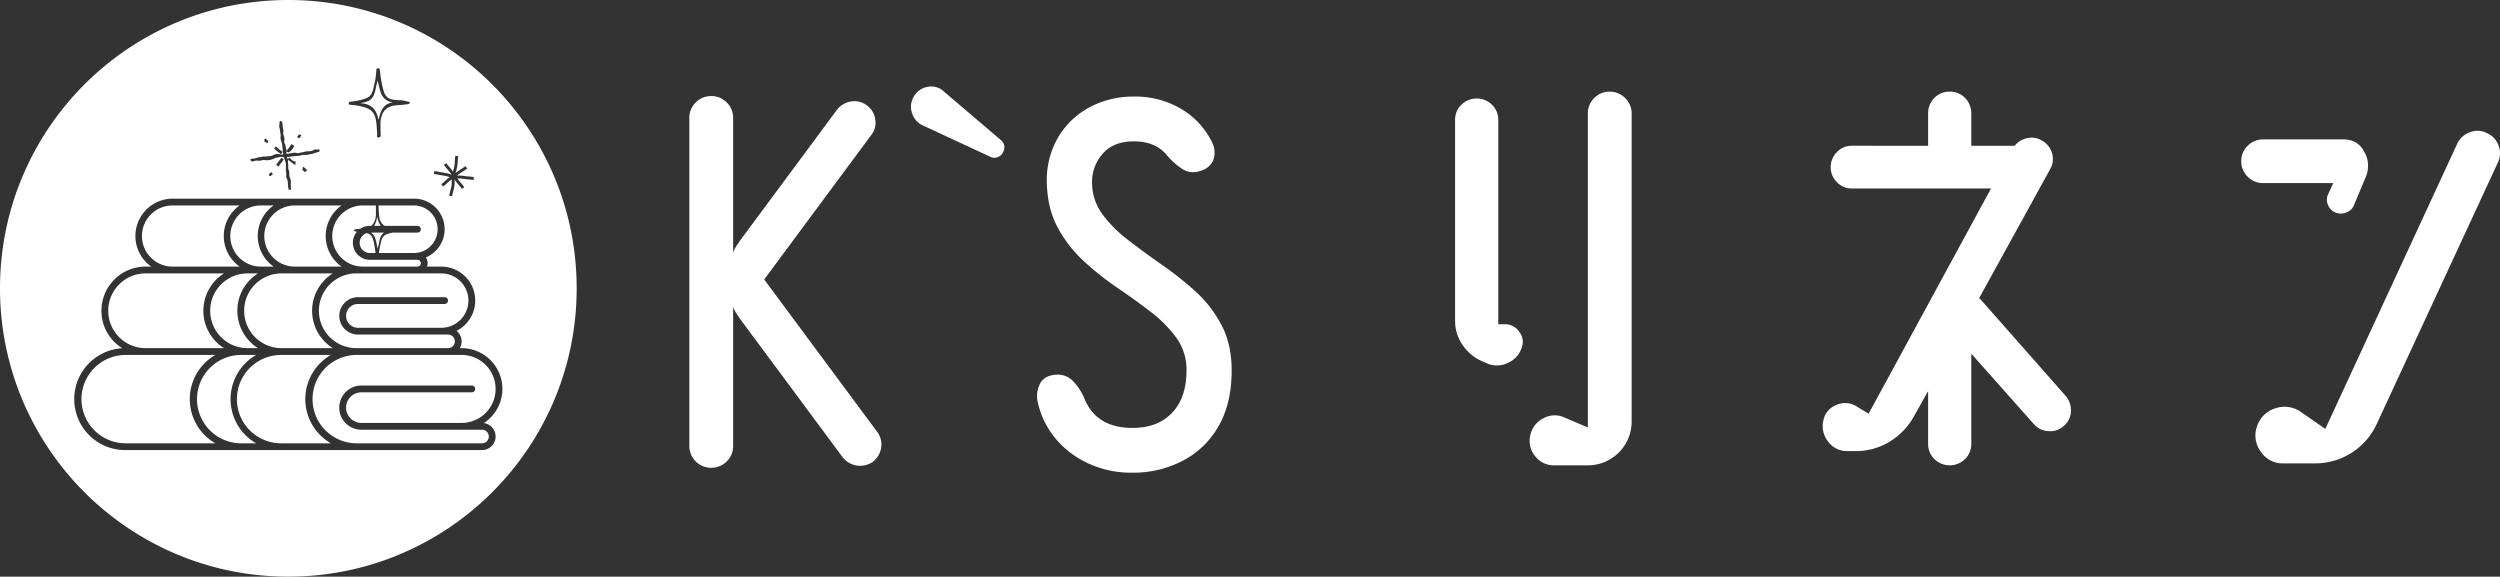
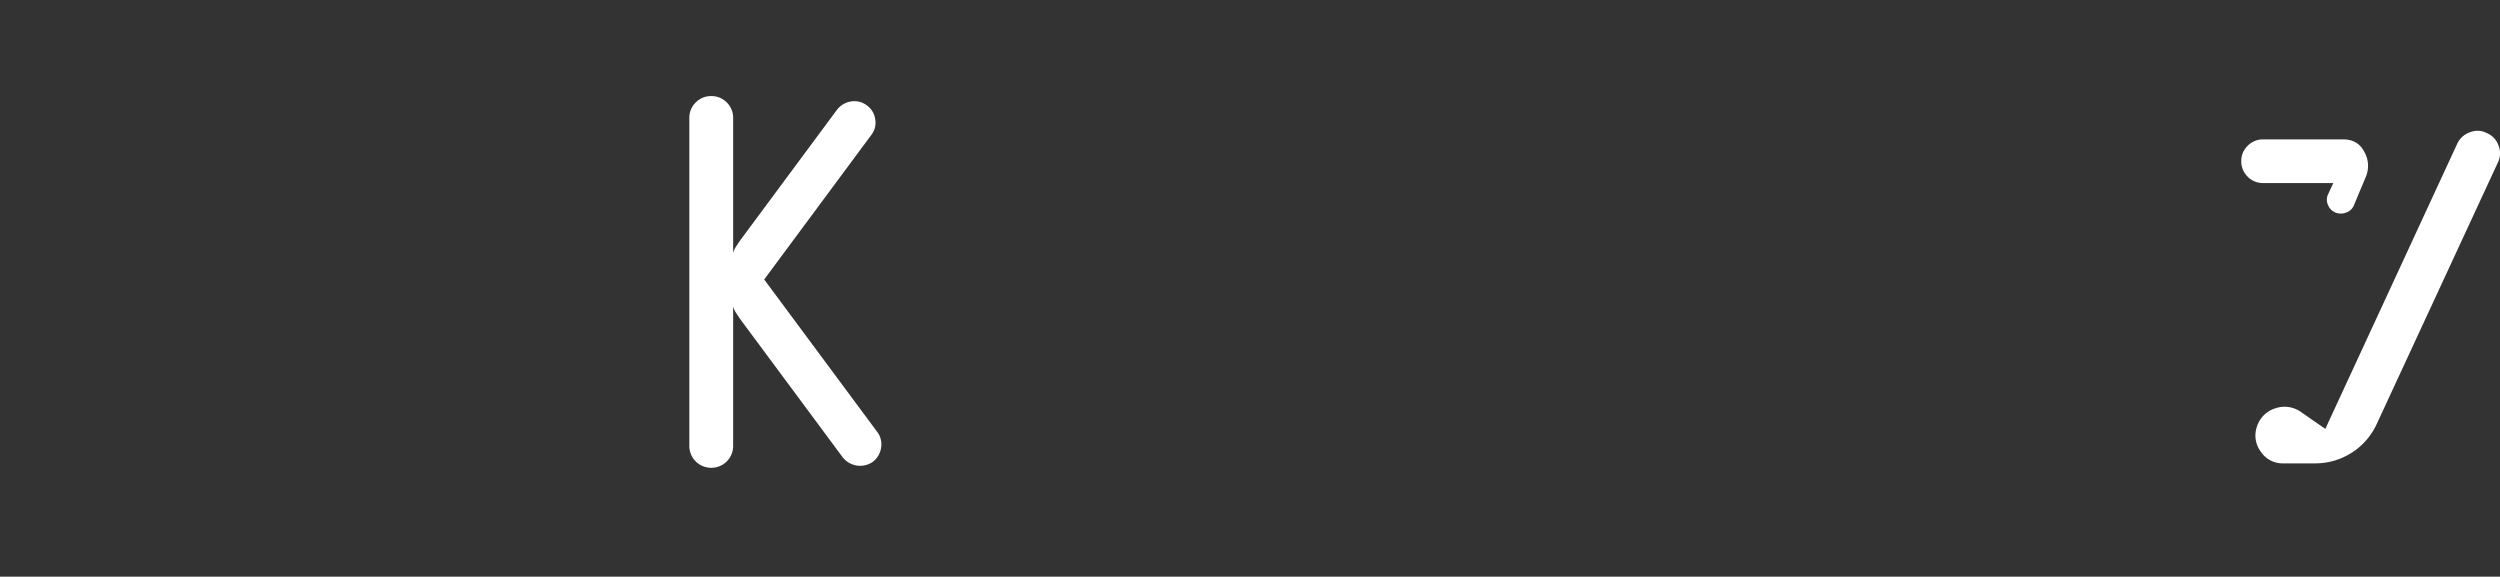
<svg xmlns="http://www.w3.org/2000/svg" width="1134.653" height="261.723" viewBox="0 0 1134.653 261.723">
  <rect x="0" y="0" width="1134.653" height="261.723" fill="#333333" stroke="none" />
  <g transform="translate(-2845.347 8213.723)">
-     <path d="M130.855,261.723a131.862,131.862,0,0,1-26.372-2.659,130.123,130.123,0,0,1-46.79-19.69A131.235,131.235,0,0,1,10.283,181.8a130.164,130.164,0,0,1-7.625-24.563,132.144,132.144,0,0,1,0-52.747A130.162,130.162,0,0,1,22.348,57.7,131.241,131.241,0,0,1,79.92,10.283a130.2,130.2,0,0,1,24.563-7.625,132.148,132.148,0,0,1,52.748,0,130.148,130.148,0,0,1,46.8,19.69,131.231,131.231,0,0,1,47.413,57.577,130.3,130.3,0,0,1,7.625,24.566,132.145,132.145,0,0,1,0,52.747,130.123,130.123,0,0,1-19.69,46.79,131.252,131.252,0,0,1-57.577,47.41,130.214,130.214,0,0,1-24.565,7.625A131.9,131.9,0,0,1,130.855,261.723ZM66.089,121a20.039,20.039,0,0,0-10.607,37.053,23.133,23.133,0,0,0,1.351,46.227H218.767a6.162,6.162,0,0,0,.85-12.265,18.5,18.5,0,0,0-10.105-34h-.85a5.965,5.965,0,0,0,.85-3.076,6.252,6.252,0,0,0-2.269-4.788A15.408,15.408,0,0,0,200.255,121h-6.43a5.159,5.159,0,0,0,.265-1.544,4.724,4.724,0,0,0-.807-2.617,13.88,13.88,0,0,0-5.36-26.683H78.421A16.965,16.965,0,0,0,68.663,121Zm138.9-39.585v0c0,.283,0,.527.013.764V82.2a9.091,9.091,0,0,1-.112,2.156,13.187,13.187,0,0,1-.487,2.157l-.035.13a19.864,19.864,0,0,0-.48,2.209l1.322.194a15.05,15.05,0,0,1,.459-2.106l.014-.052a15.822,15.822,0,0,0,.515-2.325,9.934,9.934,0,0,0,.129-2.364l0-.085c-.014-.209-.014-.418-.014-.64.152.228.306.45.487.7.691.94,1.079,1.385,1.454,1.815l.007.008a19.286,19.286,0,0,1,1.392,1.726l1.071-.779a20.338,20.338,0,0,0-1.367-1.716l-.094-.108-.09-.1L209.165,83c-.343-.394-.7-.8-1.3-1.616l-.034-.048a4.267,4.267,0,0,1-.245-.356c.233.014.48.028.71.028a12.767,12.767,0,0,1,2.2.181c1.139.179,1.736.222,2.313.263h.033c.528.039,1.073.08,2.15.239V80.357c-.956-.142-1.493-.182-2.013-.221h-.011l-.036,0c-.634-.045-1.165-.09-2.227-.25a14,14,0,0,0-2.381-.2l-.184-.007-.1,0c-.195-.006-.388-.012-.607-.031.251-.178.512-.367.821-.6.867-.627,1.335-.929,1.851-1.239l.058-.037c.417-.27.937-.6,1.863-1.272l-.793-1.071c-.857.629-1.321.927-1.838,1.253l-.115.073c-.412.257-.925.578-1.805,1.221-.162.115-.307.223-.436.319l-.076.057-.226.167a7.019,7.019,0,0,1,.222-.7l.028-.087a13.8,13.8,0,0,0,.544-2.265,19.248,19.248,0,0,0,.237-2.344v-.008a15.311,15.311,0,0,1,.209-2.213l-1.309-.209a19.206,19.206,0,0,0-.236,2.346v.021a15.522,15.522,0,0,1-.209,2.213,11.641,11.641,0,0,1-.529,2.115c-.015.051-.033.107-.058.182s-.058.176-.082.264l-.077-.113-.009-.013c-.025-.037-.055-.083-.094-.138-.66-.9-1.062-1.365-1.417-1.773l-.043-.05-.067-.076a19.217,19.217,0,0,1-1.311-1.649l-1.072.778a21.826,21.826,0,0,0,1.418,1.791l.029.033.078.089.007.008c.345.4.7.8,1.307,1.628.243.345.453.644.626.905a9.5,9.5,0,0,1-.946-.279,12.771,12.771,0,0,0-2.338-.556c-.774-.125-1.285-.216-1.742-.3l-.119-.022h-.006l-.374-.067c-.518-.1-1.106-.217-2.283-.4l-.209,1.309c.786.126,1.3.22,1.717.3l.023,0,.018,0,.132.024.351.063c.518.1,1.105.217,2.283.4a11.178,11.178,0,0,1,2.138.513c.147.049.326.108.534.169-.12.074-.224.15-.32.222a13.921,13.921,0,0,0-1.73,1.455l0,0-.075.072-.07.068a13,13,0,0,1-1.6,1.353l.779,1.072a14.09,14.09,0,0,0,1.738-1.463l0,0,.067-.065a12.444,12.444,0,0,1,1.671-1.42c.106-.078.2-.142.286-.2l.043-.029.087-.061Zm-76.1-10.135h0a6.767,6.767,0,0,0,.259.968l.015.045c.039.12.075.231.1.336.038.124.083.249.14.4l0,.008a6.009,6.009,0,0,1,.372,1.4,5,5,0,0,1-.008,1.344,3.328,3.328,0,0,0-.034.576c0,.056,0,.112,0,.168l0,.085a12.952,12.952,0,0,0,.134,1.751,6.113,6.113,0,0,1,.03,1.287v.007a2.471,2.471,0,0,0,.026.766,2.521,2.521,0,0,0,.215.532,3.815,3.815,0,0,1,.411,1.264,13.488,13.488,0,0,1,.135,1.717l0,.148a5.07,5.07,0,0,0,.112.834c.052.276.108.58.167,1l.052.031a1.286,1.286,0,0,0,.569.247c.145,0,.285-.083.534-.319a11.912,11.912,0,0,1-.149-1.681l0-.129c0-.155.011-.315.022-.47V83.6a6.762,6.762,0,0,0-.036-1.57,5.728,5.728,0,0,0-.388-1.408l-.008-.021a3.673,3.673,0,0,1-.175-.52,2.717,2.717,0,0,1-.05-.76v-.005a6.9,6.9,0,0,0-.048-1.141,6.081,6.081,0,0,0-.288-1.125l0-.007a2.524,2.524,0,0,1-.17-.719c0-.134,0-.27,0-.415l0-.054a9.079,9.079,0,0,0-.061-1.55,8.006,8.006,0,0,1-.062-1.251v-.006c0-.194,0-.36-.009-.514a6.393,6.393,0,0,0,.56.41c.2.138.455.309.82.582.2.151.38.289.538.411a5.539,5.539,0,0,0,1.188.786l.039.021a.4.4,0,0,0,.144.06.029.029,0,0,0,.026-.012,1.04,1.04,0,0,0,.123-.7,1.345,1.345,0,0,1,.058-.65c.008-.032.088-.05.141-.063.027-.006.049-.011.049-.016s0,0-.009,0a2.152,2.152,0,0,0-.492-.117,2.4,2.4,0,0,1-1.233-.483,4.675,4.675,0,0,1-.892-.841,3.23,3.23,0,0,0-.333-.355c-.5.3-.507.328-.659.749-.021.057-.043.119-.069.188a1.576,1.576,0,0,0-.051-.285,1.181,1.181,0,0,0-.206-.346l0-.006a1.294,1.294,0,0,1-.291-.565c.355-.056.627-.084.868-.109l.021,0h.011c.174-.018.324-.033.478-.056.279-.048.558-.078.881-.113l.109-.012c.25-.028.558-.063.931-.111a12.063,12.063,0,0,1,1.609-.12l.081,0,.162,0a3.287,3.287,0,0,0,.784-.161l.012,0a8.509,8.509,0,0,1,1.208-.268,5.255,5.255,0,0,1,.748-.054c.2,0,.381.011.532.022l.055,0c.122.008.259.017.383.017a1.88,1.88,0,0,0,.258-.016c.176-.03.345-.073.54-.122l.036-.009.01,0a11.473,11.473,0,0,1,1.307-.269,6.171,6.171,0,0,0,1.466-.389l.007,0,.02-.008a4.754,4.754,0,0,1,.469-.158c.145-.038.264-.078.38-.117a5.836,5.836,0,0,1,1.248-.286c.043-.088.084-.165.121-.233l.018-.034c.205-.382.282-.524-.111-.917a7.033,7.033,0,0,1-.991.064l-.227,0h-.191a2.293,2.293,0,0,0-.637.064,2.39,2.39,0,0,0-.523.236,3.379,3.379,0,0,1-1.231.446,8.218,8.218,0,0,1-1.085.065h-.343a3.213,3.213,0,0,0-.549.035,4.91,4.91,0,0,0-.558.146,7.662,7.662,0,0,1-1.321.3,9.538,9.538,0,0,0-1.1.221l-.008,0a3.643,3.643,0,0,1-.771.14h-.032a2.914,2.914,0,0,1-.547-.073l-.084-.016a4.442,4.442,0,0,0-.835-.088,3.87,3.87,0,0,0-.534.038c-.7.09-1.13.171-1.511.243h-.007c-.145.027-.281.052-.417.076-.165.025-.309.039-.463.053-.19.018-.45.043-.818.1a2.793,2.793,0,0,1,.013-.778,2.346,2.346,0,0,0,.028-.406,3.787,3.787,0,0,0-.142-.855l0-.015,0-.011a11.5,11.5,0,0,1-.228-1.151,4.4,4.4,0,0,0-.44-1.389,3.034,3.034,0,0,1-.213-.532,1.937,1.937,0,0,1,.006-.734,4.256,4.256,0,0,0,.022-1.187,7.286,7.286,0,0,0-.325-1.343,4.2,4.2,0,0,1-.163-.591,2.4,2.4,0,0,1,.016-.67,4.786,4.786,0,0,0,.012-1.265,8.645,8.645,0,0,0-.2-.976,2.63,2.63,0,0,1-.122-.806,4.11,4.11,0,0,0-.1-1.122c-.03-.173-.075-.435-.122-.756l-.076-.046-.012-.007-.008,0-.072-.043a1.109,1.109,0,0,0-.52-.226.782.782,0,0,0-.494.271,3.719,3.719,0,0,1-.079,1.37v.007a3.737,3.737,0,0,0-.072.433,3.239,3.239,0,0,0,.138.971,10.761,10.761,0,0,1,.223,1.145c.036.25.066.468.093.662v.009l.006.045c.07.508.12.875.192,1.232a2.564,2.564,0,0,1-.005.672,5.345,5.345,0,0,0,.005,1.263,5.434,5.434,0,0,0,.431,1.492l.007.018a4.384,4.384,0,0,1,.174.467,4.457,4.457,0,0,1,.11.838v.009l0,.028c.018.256.041.574.1.977a11.81,11.81,0,0,1,.139,1.838,2.731,2.731,0,0,0,.107.632l0,.011a5.806,5.806,0,0,1,.155.8c-.237.016-.445.023-.637.023-.121,0-.246,0-.392-.01a3.423,3.423,0,0,1-.552-.093,4.561,4.561,0,0,0-1.045-.138,3.8,3.8,0,0,0-.518.036,4.657,4.657,0,0,0-1.58.541l-.012.006a4.379,4.379,0,0,1-.44.2,3.648,3.648,0,0,1-.965.173c-.246.023-.492.048-.8.092a8.852,8.852,0,0,1-1.259.1c-.156,0-.305,0-.425-.009l-.125,0a5.847,5.847,0,0,0-1.071.144c-.267.051-.6.115-1,.176a6.354,6.354,0,0,0-1.5.373l-.006,0-.009,0c-.161.058-.313.113-.463.151a5.88,5.88,0,0,1-.983.131l-.025,0c-.292.025-.622.052-1.01.1-.253.484-.042.671.308.981l.049.044c.061.055.122.11.186.172a7.973,7.973,0,0,0,1.392-.3l.032-.01c.109-.033.211-.064.33-.094a1.045,1.045,0,0,1,.276-.033,3.556,3.556,0,0,1,.45.04l.056.007a5.053,5.053,0,0,0,.64.047,3.653,3.653,0,0,0,.485-.032c.409-.056.727-.127.983-.185l.007,0,.012,0a3.6,3.6,0,0,1,.775-.119h.047c.153,0,.311.024.479.044h.007a6.793,6.793,0,0,0,.859.063,5.442,5.442,0,0,0,.743-.052,8.4,8.4,0,0,0,2.077-.526l.011,0a3.662,3.662,0,0,0,.4-.186,3.66,3.66,0,0,1,1.3-.44,7.331,7.331,0,0,0,1.037-.229l.013,0a2.839,2.839,0,0,1,.751-.145h.038a3.9,3.9,0,0,1,.415.065,4.189,4.189,0,0,0,.787.094C128.779,71.285,128.838,71.283,128.891,71.279Zm-5.915,6.9-.029.027a6.347,6.347,0,0,0-.959,1.073c.2.527.263.532.674.561.078.006.167.012.272.023a2.489,2.489,0,0,1,.653-.662,2.008,2.008,0,0,0,.224-.173l-.056-.115,0-.005c-.222-.458-.222-.458-.724-.7ZM137.8,75.748h0c-.39.115-.418.345-.456.663a2.057,2.057,0,0,1-.142.6c.1.092.186.179.275.271a7.357,7.357,0,0,0,.881.786c.644-.229.808-.429.877-1.072-.517-.4-.932-.788-1.236-1.069l-.2-.182ZM127.583,71.74a6.976,6.976,0,0,1-.666.932c-.115.146-.244.311-.391.5-.164.222-.309.412-.436.581a9.976,9.976,0,0,0-.761,1.09c-.021.041.043.09.093.129a.527.527,0,0,1,.046.038,1.673,1.673,0,0,0,.664.3,2.691,2.691,0,0,1,.4.123l-.039.067a.013.013,0,0,0,0,.014c.01.017.06.019.08.019.059,0,.119-.012.122-.024s0-.006-.007-.008c-.049-.022-.1-.044-.157-.067a10.083,10.083,0,0,1,.737-1.018c.1-.126.206-.264.325-.418l.224-.3a10.8,10.8,0,0,0,.917-1.306l-.031-.032a1.512,1.512,0,0,0-1.124-.622Zm-2.227-5.207h0l-.069.035c-.536.273-.58.3-.781.9.1.1.2.2.309.3a9.648,9.648,0,0,0,1.154,1.02l.48.362c.453.341.727.547.981.78a1.076,1.076,0,0,0,.639-.73c.035-.09.074-.191.127-.314a4.619,4.619,0,0,0-.588-.435c-.227-.151-.51-.34-.9-.637a6.479,6.479,0,0,1-.966-.886c-.123-.133-.238-.258-.384-.394Zm6.968-1.09c-.014,0-.025.01-.037.033-.1.135-.2.273-.305.434-.192.279-.429.625-.794,1.1a17.23,17.23,0,0,1-1.128,1.435c.077.434.253.481.544.56a2.736,2.736,0,0,1,.472.163,2.359,2.359,0,0,1,.383-.3,3.824,3.824,0,0,0,.968-.907c.544-.731.84-1.138,1.141-1.559.041-.056-.043-.14-.084-.181a3.652,3.652,0,0,0-.827-.584l-.272-.153-.011-.008A.1.1,0,0,0,132.325,65.443Zm-11.812-2.556c-.487.2-.5.463-.518.9,0,.109-.01.233-.025.367a5.437,5.437,0,0,0,.919.6c.093.049.188.1.306.168.414-.2.423-.287.448-.555a2.836,2.836,0,0,1,.067-.433,2.328,2.328,0,0,1-.464-.392A7.164,7.164,0,0,0,120.513,62.887Zm15.214-1.851c-.263.348-.418.523-.543.664a3.109,3.109,0,0,0-.32.407c.347.443.389.455.787.563l.229.064c.221-.325.319-.453.731-.994l.091-.119c-.207-.549-.3-.553-.756-.573ZM171.54,30.956v.014h0a.756.756,0,0,0-.723.64,37.257,37.257,0,0,1-.779,6.041c-.051.22-.1.428-.147.6l0,.017c-.079.317-.153.614-.212.911-.694,3.43-1.527,4.666-3.716,5.512a29.37,29.37,0,0,1-7.182,1.489.643.643,0,0,0-.516.7.615.615,0,0,0,.529.669A28.774,28.774,0,0,1,166,48.87a6.92,6.92,0,0,1,2.9,1.787,7.354,7.354,0,0,1,1.65,3.488,28.449,28.449,0,0,1,.461,4.155v.016c.054.819.11,1.662.193,2.579a1.3,1.3,0,0,1-.042.491,1.259,1.259,0,0,0-.042.484.88.88,0,0,0,.765.738l-.014-.39h.055c.277,0,.794,0,.822-.347a16.981,16.981,0,0,0-.021-2.02v-.015c-.027-.521-.052-1.013-.033-1.487.013-.528.009-1.019,0-1.56a13.281,13.281,0,0,1,.137-2.7c.616-3.061,1.985-4.851,4.441-5.8a16.106,16.106,0,0,1,4.114-.6l.055,0,.4-.029.04,0c.639-.052,1.319-.143,1.976-.231.427-.057.881-.118,1.35-.172.327-.027.821-.326.807-.669,0-.308-.431-.454-.835-.487a6.9,6.9,0,0,1-1.265-.281l-.009,0a5.893,5.893,0,0,0-1.189-.259c-.648-.051-1.248-.083-1.829-.113h-.011a13.32,13.32,0,0,1-3.59-.471c-2.442-.876-3.033-2.777-3.716-5.8a56.369,56.369,0,0,1-1.169-7.573C172.375,31.251,171.9,30.956,171.54,30.956ZM150.174,201.2h-22.4a20.051,20.051,0,1,1,0-40.1h22.4a23.121,23.121,0,0,0,0,40.1h0Zm-33.921,0h-6.987a20.051,20.051,0,0,1,0-40.1h6.988a23.121,23.121,0,0,0,0,40.1Zm-18.512,0H56.832a20.051,20.051,0,0,1,0-40.1H97.741a23.12,23.12,0,0,0,0,40.1h0Zm121.027,0H161.7a20.051,20.051,0,0,1,0-40.1h47.813a15.422,15.422,0,1,1,0,30.844h-45.5a6.939,6.939,0,0,1,0-13.879h50.123a1.545,1.545,0,1,0,0-3.09H164.01a10.029,10.029,0,0,0,0,20.058h54.758a3.084,3.084,0,0,1,0,6.168ZM151.023,158.01H127.778a16.96,16.96,0,1,1,0-33.921h23.244a20.038,20.038,0,0,0,0,33.919Zm-33.938,0h-4.729a16.96,16.96,0,1,1,0-33.921h4.732a20.038,20.038,0,0,0,0,33.919Zm-15.422,0H66.089a16.96,16.96,0,1,1,0-33.921h35.577a20.038,20.038,0,0,0,0,33.919Zm101.683,0H161.7a16.96,16.96,0,1,1,0-33.921h38.556a12.339,12.339,0,0,1,0,24.679H162.479a5.4,5.4,0,0,1,0-10.8H201.8a1.545,1.545,0,0,0,0-3.09H162.479a8.483,8.483,0,1,0,0,16.967h40.866a3.083,3.083,0,0,1,0,6.167ZM124.188,121h-5.666a13.878,13.878,0,1,1,0-27.755h5.666a16.96,16.96,0,0,0,0,27.753Zm30.844,0H133.944a13.878,13.878,0,1,1,0-27.755h21.088a16.96,16.96,0,0,0,0,27.753Zm-46.267,0H78.421a13.878,13.878,0,1,1,0-27.755h30.344a16.96,16.96,0,0,0,0,27.753Zm80.7,0H164.789a13.878,13.878,0,1,1,0-27.755h5.8c0,.225.01.439.022.734.016.427.032.83.013,1.215-.014.432-.013.844-.012,1.243v.008a11.089,11.089,0,0,1-.128,2.215,6.35,6.35,0,0,1-1.945,3.841h-.671a7.657,7.657,0,0,0-4.311,1.321c-.431.031-.883.09-1.32.147l-.044.006-.059.008c-.26.034-.554.072-.85.1-.244.027-.612.257-.612.543,0,.3.438.383.626.4a3.6,3.6,0,0,1,.715.166,7.707,7.707,0,0,0,5.855,12.723h21.6a1.538,1.538,0,0,1,0,3.076Zm-1.545-6.166H171.982a24.285,24.285,0,0,1,.448-2.826c.044-.2.087-.388.13-.571l0-.008.03-.132.012-.054c.037-.164.073-.318.106-.472.545-2.781,1.169-3.777,2.784-4.441a14.43,14.43,0,0,1,2.7-.751h11.278a1.538,1.538,0,0,0,0-3.076H174.584a5.164,5.164,0,0,1-2.4-3.87,24.6,24.6,0,0,1-.306-3.352v-.027c-.032-.636-.065-1.294-.117-2.007h16.167a10.795,10.795,0,0,1,0,21.589Zm-17.49,0h-2.568a4.629,4.629,0,0,1-1.456-9.021,3.913,3.913,0,0,1,.718.21c1.78.726,2.2,2.272,2.687,4.732.265,1.325.462,2.621.619,4.078Zm.968-1.914h0c-.082-.535-.189-1.016-.291-1.482l0-.009c-.076-.345-.139-.631-.193-.925-.442-2.229-1.04-3.92-2.524-4.927h5.954c-1.615,1.033-1.979,2.877-2.4,5.011-.056.311-.131.641-.2.932l-.007.027-.017.076,0,.005-.019.084,0,.01-.02.091c-.029.129-.062.249-.1.376l-.007.027-.008.03C171.5,112.481,171.448,112.681,171.4,112.919ZM172.82,102.5h-2.965a11.259,11.259,0,0,0,1.254-3.688.456.456,0,0,1,.126-.173.435.435,0,0,0,.111-.147.889.889,0,0,1,0,.169.927.927,0,0,0,0,.165,8.532,8.532,0,0,0,1.474,3.673Zm-1.14-48.193h0a1.544,1.544,0,0,1,0-.185v-.027a1.251,1.251,0,0,0,0-.2c-.814-3.592-2.349-5.548-5.135-6.542a10.657,10.657,0,0,0-1.978-.4l-.037-.005c-.323-.046-.656-.093-.964-.15l.341-.066.167-.032.025,0a14.1,14.1,0,0,0,2.4-.594c3.089-1.185,3.575-3.622,4.189-6.707.061-.294.136-.594.215-.911l0-.007c.041-.16.094-.372.145-.587.056-.23.116-.448.174-.659l.023-.084c.055-.2.11-.407.166-.635.122.69.282,1.317.436,1.923l0,.012c.086.332.176.686.257,1.044.767,3.4,1.789,5.572,4.747,6.639.1.034.2.068.3.1a8.948,8.948,0,0,0,1.157.341c-.2.034-.406.055-.586.074a3.856,3.856,0,0,0-1,.191c-2.55.979-3.926,3.028-4.747,7.071a.486.486,0,0,1-.146.19.536.536,0,0,0-.159.207Z" transform="translate(2845.347 -8213.723)" fill="#fff" />
    <g transform="translate(3158.22 -8170.114)">
      <g transform="translate(0 0)">
        <g transform="translate(0)">
          <path d="M87.991,104.919,36.713,35.768,85.319-29.819A8.9,8.9,0,0,0,87.1-37a9.217,9.217,0,0,0-3.786-6.236,9.211,9.211,0,0,0-7.238-1.782,9.95,9.95,0,0,0-6.347,3.786L25.745,18.119c-.6.891-1.2,1.782-1.782,2.672a10.137,10.137,0,0,0-1.336,2.9V-37.447a9.745,9.745,0,0,0-2.9-7.127,9.745,9.745,0,0,0-7.127-2.9,9.64,9.64,0,0,0-6.96,2.9,9.69,9.69,0,0,0-2.9,7.127V111.21A9.886,9.886,0,0,0,12.6,121.232,9.888,9.888,0,0,0,22.627,111.21V48.017a10.638,10.638,0,0,0,1.336,2.951c.585.891,1.183,1.782,1.782,2.672L72.4,116.555a10.1,10.1,0,0,0,13.585,2,9.95,9.95,0,0,0,3.786-6.347A9.378,9.378,0,0,0,87.991,104.919Zm0,0" transform="translate(-2.75 47.469)" fill="#fff" />
        </g>
      </g>
    </g>
    <g transform="translate(3258.803 -8174.47)">
      <g transform="translate(0 0)">
        <g transform="translate(0 0)">
-           <path d="M46.007-18.445c1.336-2.366,1.03-4.371-.891-6.013L19.449-46.34a8.25,8.25,0,0,0-7.238-2.227,8.836,8.836,0,0,0-6.347,4.231,8.787,8.787,0,0,0-1,7.572,9,9,0,0,0,5.011,5.79L40.217-16.886a4.1,4.1,0,0,0,3.341.334A4.81,4.81,0,0,0,46.007-18.445Zm0,0" transform="translate(-4.424 48.691)" fill="#fff" />
-         </g>
+           </g>
      </g>
    </g>
    <g transform="translate(3316 -8169.892)">
      <g transform="translate(0 0)">
        <g transform="translate(0 0)">
-           <path d="M3,91.619a38.2,38.2,0,0,0,7.461,15.534,41.952,41.952,0,0,0,14.866,11.692A46.283,46.283,0,0,0,45.872,123.3a48.874,48.874,0,0,0,22.493-5.234,39.752,39.752,0,0,0,16.424-15.589q6.118-10.4,6.125-25.611,0-11.8-4.566-20.489a55.169,55.169,0,0,0-11.8-15.311A149.859,149.859,0,0,0,59.234,28.927Q51.217,23.31,43.978,17.736A58.506,58.506,0,0,1,32.119,5.821,24.378,24.378,0,0,1,27.554-8.822a19.031,19.031,0,0,1,4.788-12.583q4.844-5.679,14.2-5.679,9.792,0,14.921,6.236a31.824,31.824,0,0,0,6.96,6.236c2.672,1.782,5.707,2,9.131.668a8.752,8.752,0,0,0,4.677-3.9,9.178,9.178,0,0,0,.891-4.788,8.93,8.93,0,0,0-.891-3.563A35.682,35.682,0,0,0,68.142-41.727a40.818,40.818,0,0,0-21.6-5.679,41.907,41.907,0,0,0-20.211,4.9,36.46,36.46,0,0,0-14.2,13.641A38.623,38.623,0,0,0,7.009-8.822Q7.218,3.037,11.8,11.723A58.074,58.074,0,0,0,23.656,27.145,130.543,130.543,0,0,0,38.912,39.283q8.059,5.47,15.2,10.968A57.106,57.106,0,0,1,65.8,62.054a24.531,24.531,0,0,1,4.621,14.81q0,12.319-6.514,19.209-6.473,6.911-18.039,6.9-16.536,0-21.881-13.585A25.856,25.856,0,0,0,19.2,82.042a9.515,9.515,0,0,0-8.352-3.174c-3.605.306-6,1.838-7.182,4.621A11.816,11.816,0,0,0,3,91.619Zm0,0" transform="translate(-2.565 47.406)" fill="#fff" />
-         </g>
+           </g>
      </g>
    </g>
    <g transform="translate(3505.764 -8172.119)">
      <g transform="translate(0 0)">
        <g transform="translate(0)">
-           <path d="M90.963-48.031a9.447,9.447,0,0,0-6.9,2.9,9.691,9.691,0,0,0-2.9,7.127V104.356L70.641,99.9a10.461,10.461,0,0,0-9.688.334,11.029,11.029,0,0,0-5.9,7.683,10.87,10.87,0,0,0,2.227,9.521,10.632,10.632,0,0,0,8.686,4.12h15.2a19.865,19.865,0,0,0,19.877-19.877V-38.009a9.633,9.633,0,0,0-2.951-7.127A9.744,9.744,0,0,0,90.963-48.031ZM43.415,57.532h-2.9V-35.114a9.385,9.385,0,0,0-2.9-7.015,9.643,9.643,0,0,0-6.9-2.784,9.62,9.62,0,0,0-6.9,2.784,9.332,9.332,0,0,0-2.9,7.015V55.973A19.02,19.02,0,0,0,24.6,67.331a20.31,20.31,0,0,0,9.465,7.349l2,.891a11.263,11.263,0,0,0,8.908-.557,11.1,11.1,0,0,0,6.069-6.57,7.374,7.374,0,0,0-.891-7.349A7.783,7.783,0,0,0,43.415,57.532Zm0,0" transform="translate(-20.922 48.031)" fill="#fff" />
-         </g>
+           </g>
      </g>
    </g>
    <g transform="translate(3672.615 -8172.119)">
      <g transform="translate(0 0)">
        <g transform="translate(0)">
-           <path d="M125.439,90.1,86.855,46.341a2.151,2.151,0,0,1-.389-.334,3.7,3.7,0,0,1-.334-.334l32.181-58.46a9.177,9.177,0,0,0,.891-7.349,9.557,9.557,0,0,0-4.733-5.79,8.928,8.928,0,0,0-6.57-1,10.07,10.07,0,0,0-5.679,3.452H82.568V-38.009a9.931,9.931,0,0,0-2.784-7.127,9.386,9.386,0,0,0-7.015-2.9,9.341,9.341,0,0,0-7.015,2.9,9.873,9.873,0,0,0-2.784,7.127v14.532H28.339a9.091,9.091,0,0,0-6.793,2.9,9.585,9.585,0,0,0-2.784,6.9A9.288,9.288,0,0,0,21.546-7a9.042,9.042,0,0,0,6.793,2.9H91.532L35.967,98.12,30.789,95a9.616,9.616,0,0,0-9.354-.891,9.466,9.466,0,0,0-6.013,7.127,11.213,11.213,0,0,0,2.227,9.632,10.541,10.541,0,0,0,8.686,4.231h3.786a29.068,29.068,0,0,0,15.311-4.231A30.859,30.859,0,0,0,56.456,99.457L62.97,87.876v23.885a9.562,9.562,0,0,0,2.784,6.9,9.947,9.947,0,0,0,14.031,0,9.62,9.62,0,0,0,2.784-6.9V70.894l28.339,31.9a9.159,9.159,0,0,0,6.57,3.229,8.927,8.927,0,0,0,7.071-2.338,8.829,8.829,0,0,0,3.229-6.681A9.944,9.944,0,0,0,125.439,90.1Zm0,0" transform="translate(-15.14 48.031)" fill="#fff" />
-         </g>
+           </g>
      </g>
    </g>
    <g transform="translate(3862.579 -8154.366)">
      <g transform="translate(0 0)">
        <g transform="translate(0)">
          <path d="M127.2-42.039a8.974,8.974,0,0,0-7.572-.334,9.869,9.869,0,0,0-5.79,5.234L53.982,92.254,43.07,84.682A12.877,12.877,0,0,0,31.322,82.9a12.67,12.67,0,0,0-8.351,8.24,12.258,12.258,0,0,0,1.782,11.525A11.813,11.813,0,0,0,34.829,107.9H49.305A30.71,30.71,0,0,0,77.422,89.8l54.9-118.48a9.56,9.56,0,0,0,.223-7.795A9.467,9.467,0,0,0,127.2-42.039Zm-101.332,2.9a9.7,9.7,0,0,0-7.127,2.9,9.414,9.414,0,0,0-2.9,6.9,9.646,9.646,0,0,0,2.9,7.127,9.646,9.646,0,0,0,7.127,2.9H57.6l-2.505,5.4a5.914,5.914,0,0,0,.223,4.788,6.077,6.077,0,0,0,3.4,3.229,6.56,6.56,0,0,0,4.9-.112,5.75,5.75,0,0,0,3.341-3.229L72.3-21.995a12.776,12.776,0,0,0-.668-11.581c-1.935-3.7-5.122-5.568-9.576-5.568Zm0,0" transform="translate(-15.844 43.049)" fill="#fff" />
        </g>
      </g>
    </g>
  </g>
</svg>